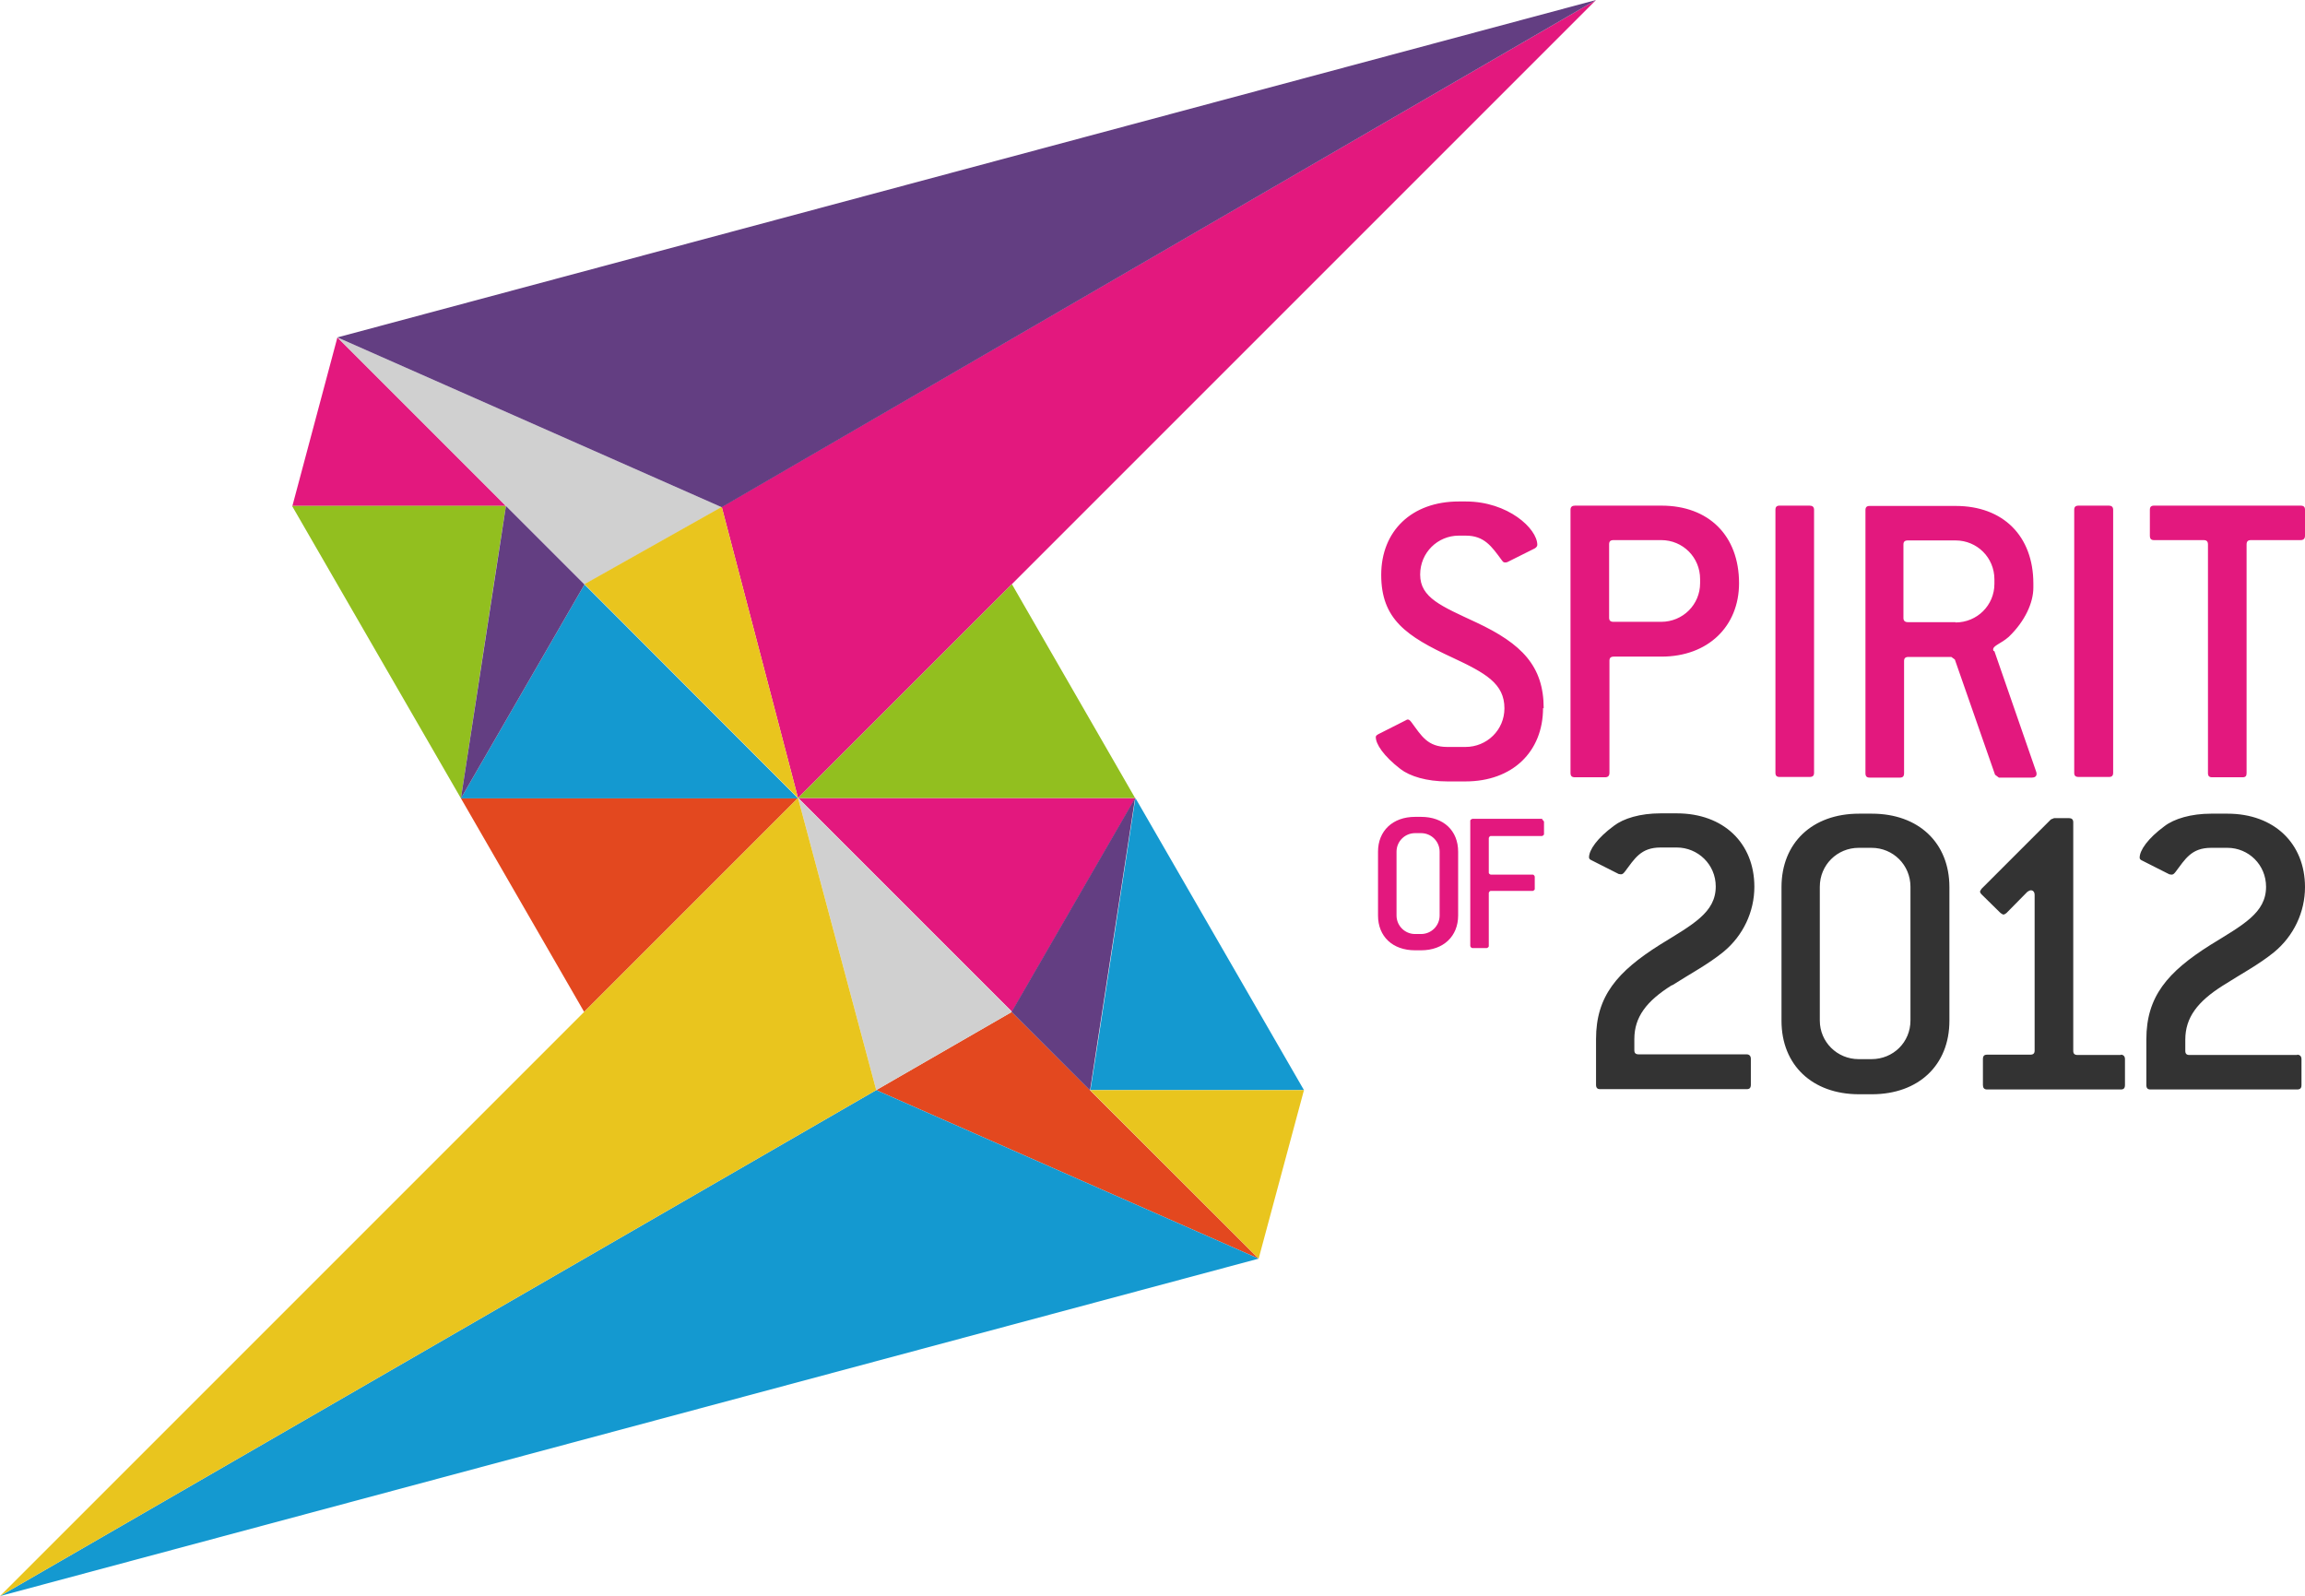
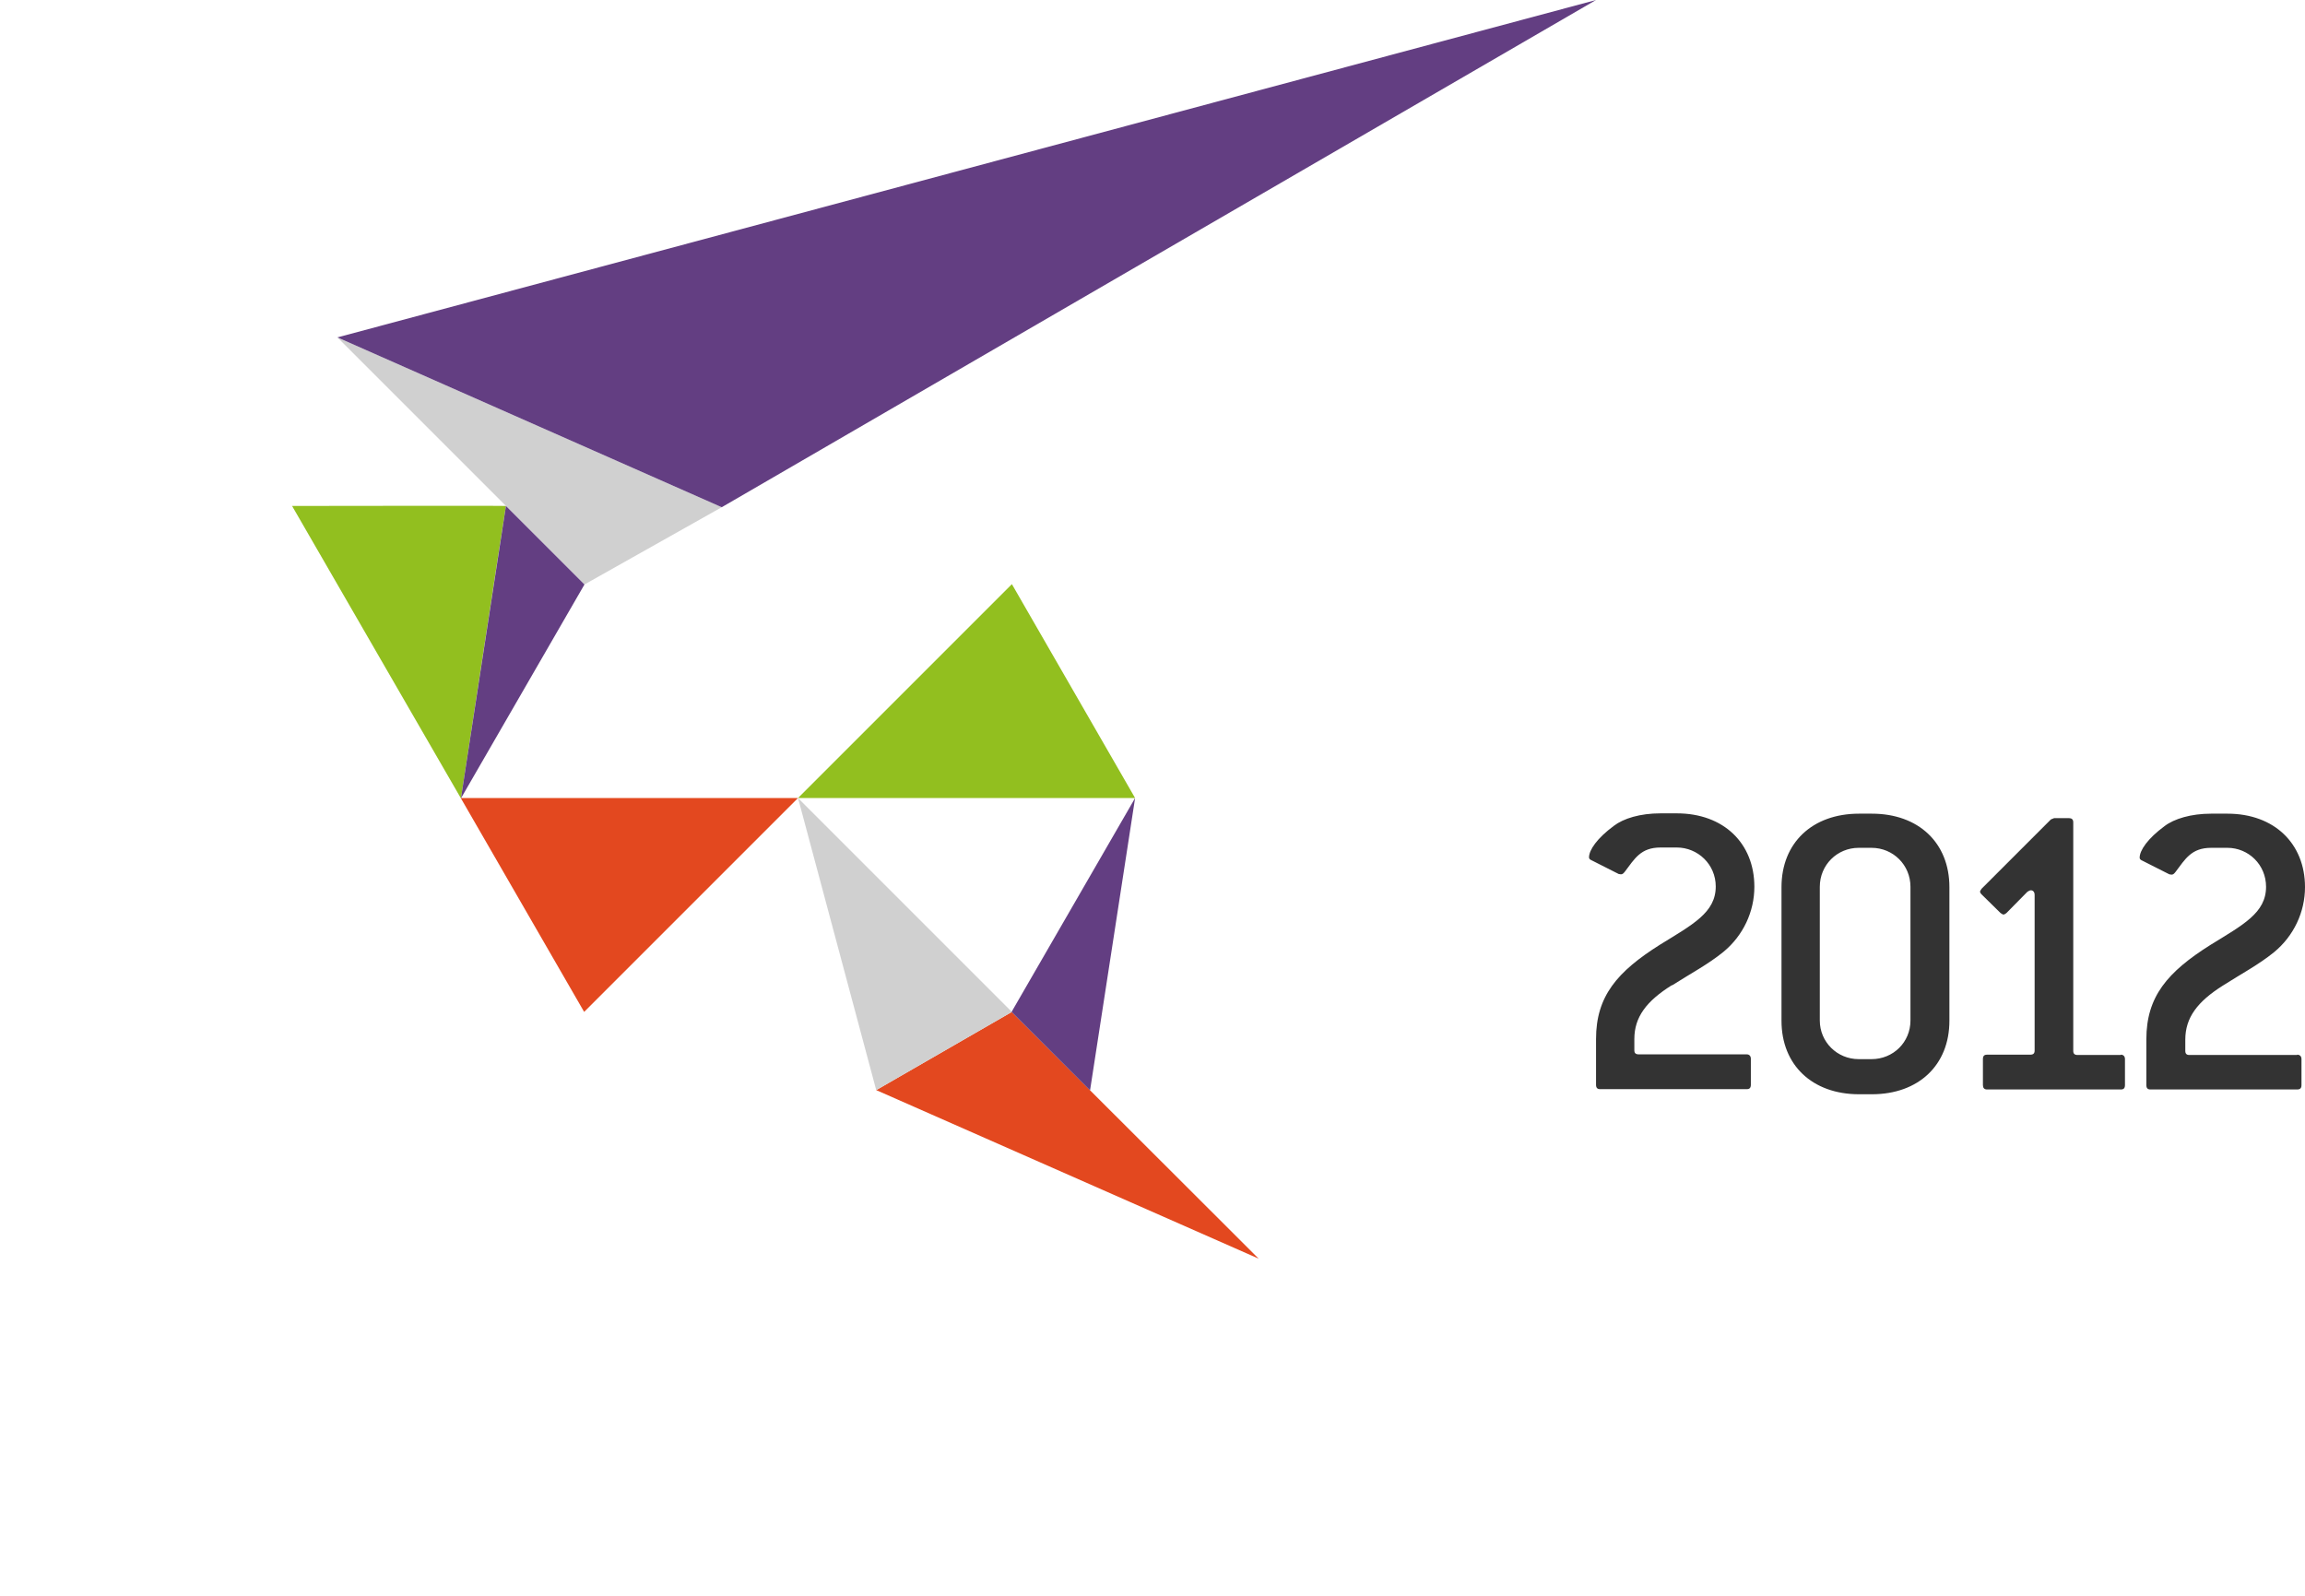
<svg xmlns="http://www.w3.org/2000/svg" id="Layer_1" width="72.21" height="50" viewBox="0 0 72.21 50">
  <path d="M52.38,30.87c.58-.37,1.13-.66,1.61-1.05.62-.51.97-1.26.97-2.04,0-1.36-.96-2.3-2.43-2.3h-.51c-.64,0-1.16.16-1.46.39-.53.39-.78.76-.78.99,0,.04.03.07.08.09l.85.43s.05.01.07.01c.05,0,.08-.03.12-.08.31-.41.5-.76,1.12-.76h.51c.66,0,1.22.53,1.22,1.22,0,.82-.72,1.19-1.74,1.82-1.35.85-2.01,1.62-2.01,2.96v1.43c0,.1.04.14.13.14h4.59c.09,0,.13-.04.13-.14v-.81c0-.09-.05-.14-.13-.14h-3.38c-.1,0-.14-.04-.14-.13v-.35c0-.69.38-1.19,1.18-1.69ZM66.44,33.05h-1.35c-.1,0-.14-.04-.14-.13v-7.16c0-.09-.05-.13-.13-.13h-.47l-.1.04-2.17,2.17s-.05.07-.05.09.01.05.05.09l.59.58s.07.05.09.05.05-.01.1-.05l.65-.66s.07-.05.11-.05c.07,0,.12.05.12.15v4.87c0,.09-.04.13-.14.13h-1.35c-.09,0-.13.04-.13.14v.81c0,.09.04.14.13.14h4.19c.09,0,.13-.04.13-.14v-.81c0-.09-.05-.14-.13-.14ZM71.97,33.05h-3.38c-.09,0-.13-.04-.13-.13v-.35c0-.69.38-1.19,1.17-1.69.58-.37,1.13-.66,1.61-1.05.62-.51.97-1.26.97-2.04,0-1.36-.96-2.3-2.43-2.3h-.51c-.63,0-1.16.16-1.46.39-.53.39-.78.76-.78.99,0,.04.03.07.08.09l.85.43s.05.01.07.01c.05,0,.08-.03.12-.08.31-.41.5-.76,1.12-.76h.51c.66,0,1.21.53,1.21,1.22,0,.82-.72,1.19-1.74,1.82-1.35.85-2.01,1.62-2.01,2.96v1.43c0,.1.04.14.13.14h4.59c.1,0,.14-.04.14-.14v-.81c0-.09-.05-.14-.14-.14ZM58.64,25.49h-.4c-1.47,0-2.43.92-2.43,2.3v4.19c0,1.38.96,2.3,2.43,2.3h.4c1.47,0,2.43-.92,2.43-2.3v-4.19c0-1.38-.96-2.3-2.43-2.3ZM59.85,31.97c0,.68-.54,1.21-1.22,1.21h-.4c-.68,0-1.22-.54-1.22-1.21v-4.19c0-.68.54-1.22,1.22-1.22h.4c.68,0,1.22.54,1.22,1.22v4.19Z" fill="#333" />
  <path d="M14.44,25.01l3.86,6.69,6.7-6.7s-10.56,0-10.56,0ZM31.7,31.7l-4.25,2.45,11.98,5.28-7.74-7.73Z" fill="#e3481f" />
-   <path d="M40.85,34.15l-5.28-9.15s-1.4,9.14-1.41,9.15c-.01,0,6.7,0,6.7,0ZM0,50l39.43-10.57-11.98-5.28L0,50ZM18.31,18.31l-3.87,6.7h10.56s-6.69-6.7-6.69-6.7Z" fill="#1499d0" />
-   <path d="M31.7,31.7l3.87-6.7h-10.56s6.7,6.7,6.7,6.7ZM44.52,25.59h-.19c-.7,0-1.16.44-1.16,1.09v2c0,.66.46,1.09,1.16,1.09h.19c.7,0,1.16-.44,1.16-1.09v-2c0-.66-.46-1.09-1.16-1.09ZM45.1,28.68c0,.32-.26.58-.58.58h-.19c-.32,0-.58-.26-.58-.58v-2c0-.32.26-.58.58-.58h.19c.32,0,.58.26.58.58v2ZM48.36,22.19c0-1.32-.68-2.02-2.11-2.69-1.09-.51-1.76-.77-1.76-1.5,0-.69.55-1.22,1.21-1.22h.22c.58,0,.81.34,1.12.76.04.05.05.08.11.08.01,0,.04,0,.07-.01l.86-.43c.05-.03.08-.07.08-.11,0-.51-.92-1.36-2.24-1.36h-.22c-1.47,0-2.43.92-2.43,2.3s.78,1.92,2.23,2.59c1.05.49,1.63.82,1.63,1.59,0,.68-.55,1.21-1.22,1.21h-.57c-.62,0-.81-.35-1.12-.77-.04-.05-.07-.09-.12-.09-.01,0-.04.01-.07.03l-.85.43c-.05.03-.08.05-.08.09,0,.22.24.59.77,1,.3.23.82.39,1.47.39h.57c1.47,0,2.43-.93,2.43-2.3ZM22.61,15.88l2.39,9.12L50,0l-27.39,15.88ZM9.15,15.85h6.7s-5.28-5.28-5.28-5.28l-1.41,5.28ZM72.07,15.84h-4.59c-.09,0-.13.04-.13.13v.81c0,.1.04.14.13.14h1.55c.1,0,.14.04.14.14v7.16c0,.09.04.13.13.13h.95c.1,0,.13-.04.13-.13v-7.16c0-.1.04-.14.14-.14h1.55c.09,0,.14-.04.14-.14v-.81c0-.09-.04-.13-.14-.13ZM66.07,15.84h-.95c-.1,0-.14.04-.14.13v8.24c0,.09.04.13.14.13h.95c.09,0,.13-.04.13-.13v-8.24c0-.09-.05-.13-.13-.13ZM56.69,15.84h-.94c-.09,0-.13.04-.13.13v8.24c0,.09.04.13.13.13h.94c.1,0,.14-.04.14-.13v-8.24c0-.09-.05-.13-.14-.13ZM52.04,15.84h-2.7c-.09,0-.14.04-.14.13v8.24c0,.1.04.14.14.14h.94c.09,0,.14-.04.14-.14v-3.51c0-.09.04-.13.14-.13h1.49c1.46,0,2.43-.95,2.43-2.3,0-1.49-.95-2.43-2.43-2.43ZM53.26,18.27c0,.67-.54,1.21-1.22,1.21h-1.49c-.1,0-.14-.04-.14-.13v-2.3c0-.09.04-.13.14-.13h1.49c.68,0,1.22.54,1.22,1.22v.14ZM48.32,25.65h-2.19s-.07.02-.07.06v3.93s.02.06.07.06h.45s.06-.02.06-.06v-1.67s.02-.06.06-.06h1.32s.06-.02.06-.06v-.39s-.02-.06-.06-.06h-1.32s-.06-.02-.06-.06v-1.09s.02-.06.06-.06h1.61s.06-.02.06-.06v-.39s-.03-.06-.06-.06ZM62.45,20.39s-.01-.03-.01-.04c0-.13.24-.18.49-.4.51-.49.77-1.07.77-1.54v-.13c0-1.49-.95-2.43-2.43-2.43h-2.7c-.09,0-.13.04-.13.13v8.24c0,.1.04.14.13.14h.95c.09,0,.13-.04.13-.14v-3.51c0-.09.04-.13.14-.13h1.34l.11.08,1.26,3.61.12.09h1.04c.08,0,.14-.04.14-.11,0-.03,0-.04-.01-.07l-1.31-3.78ZM61.26,19.49h-1.49c-.09,0-.14-.04-.14-.13v-2.3c0-.09.04-.13.14-.13h1.49c.68,0,1.22.54,1.22,1.22v.14c0,.67-.54,1.21-1.22,1.21Z" fill="#e3187e" />
  <path d="M9.15,15.85l5.29,9.16s1.4-9.15,1.41-9.16c.01-.01-6.7,0-6.7,0ZM31.7,18.3l-6.7,6.7s10.56,0,10.56,0l-3.86-6.7Z" fill="#92bf1f" />
  <path d="M18.31,18.31l4.3-2.42-12.04-5.32,7.74,7.74ZM25,25l2.45,9.15,4.25-2.45-6.7-6.7Z" fill="#d0d0d0" />
-   <path d="M22.61,15.88l-4.3,2.42,6.69,6.7-2.39-9.12ZM34.15,34.15l5.28,5.28,1.42-5.28h-6.7ZM0,50l27.45-15.85-2.45-9.15L0,50Z" fill="#e9c51e" />
  <path d="M10.57,10.57l12.04,5.32L50,0,10.57,10.57ZM14.44,25.01l3.87-6.7-2.46-2.46-1.41,9.16ZM34.15,34.15l1.41-9.15-3.87,6.7,2.45,2.45Z" fill="#633e82" />
</svg>